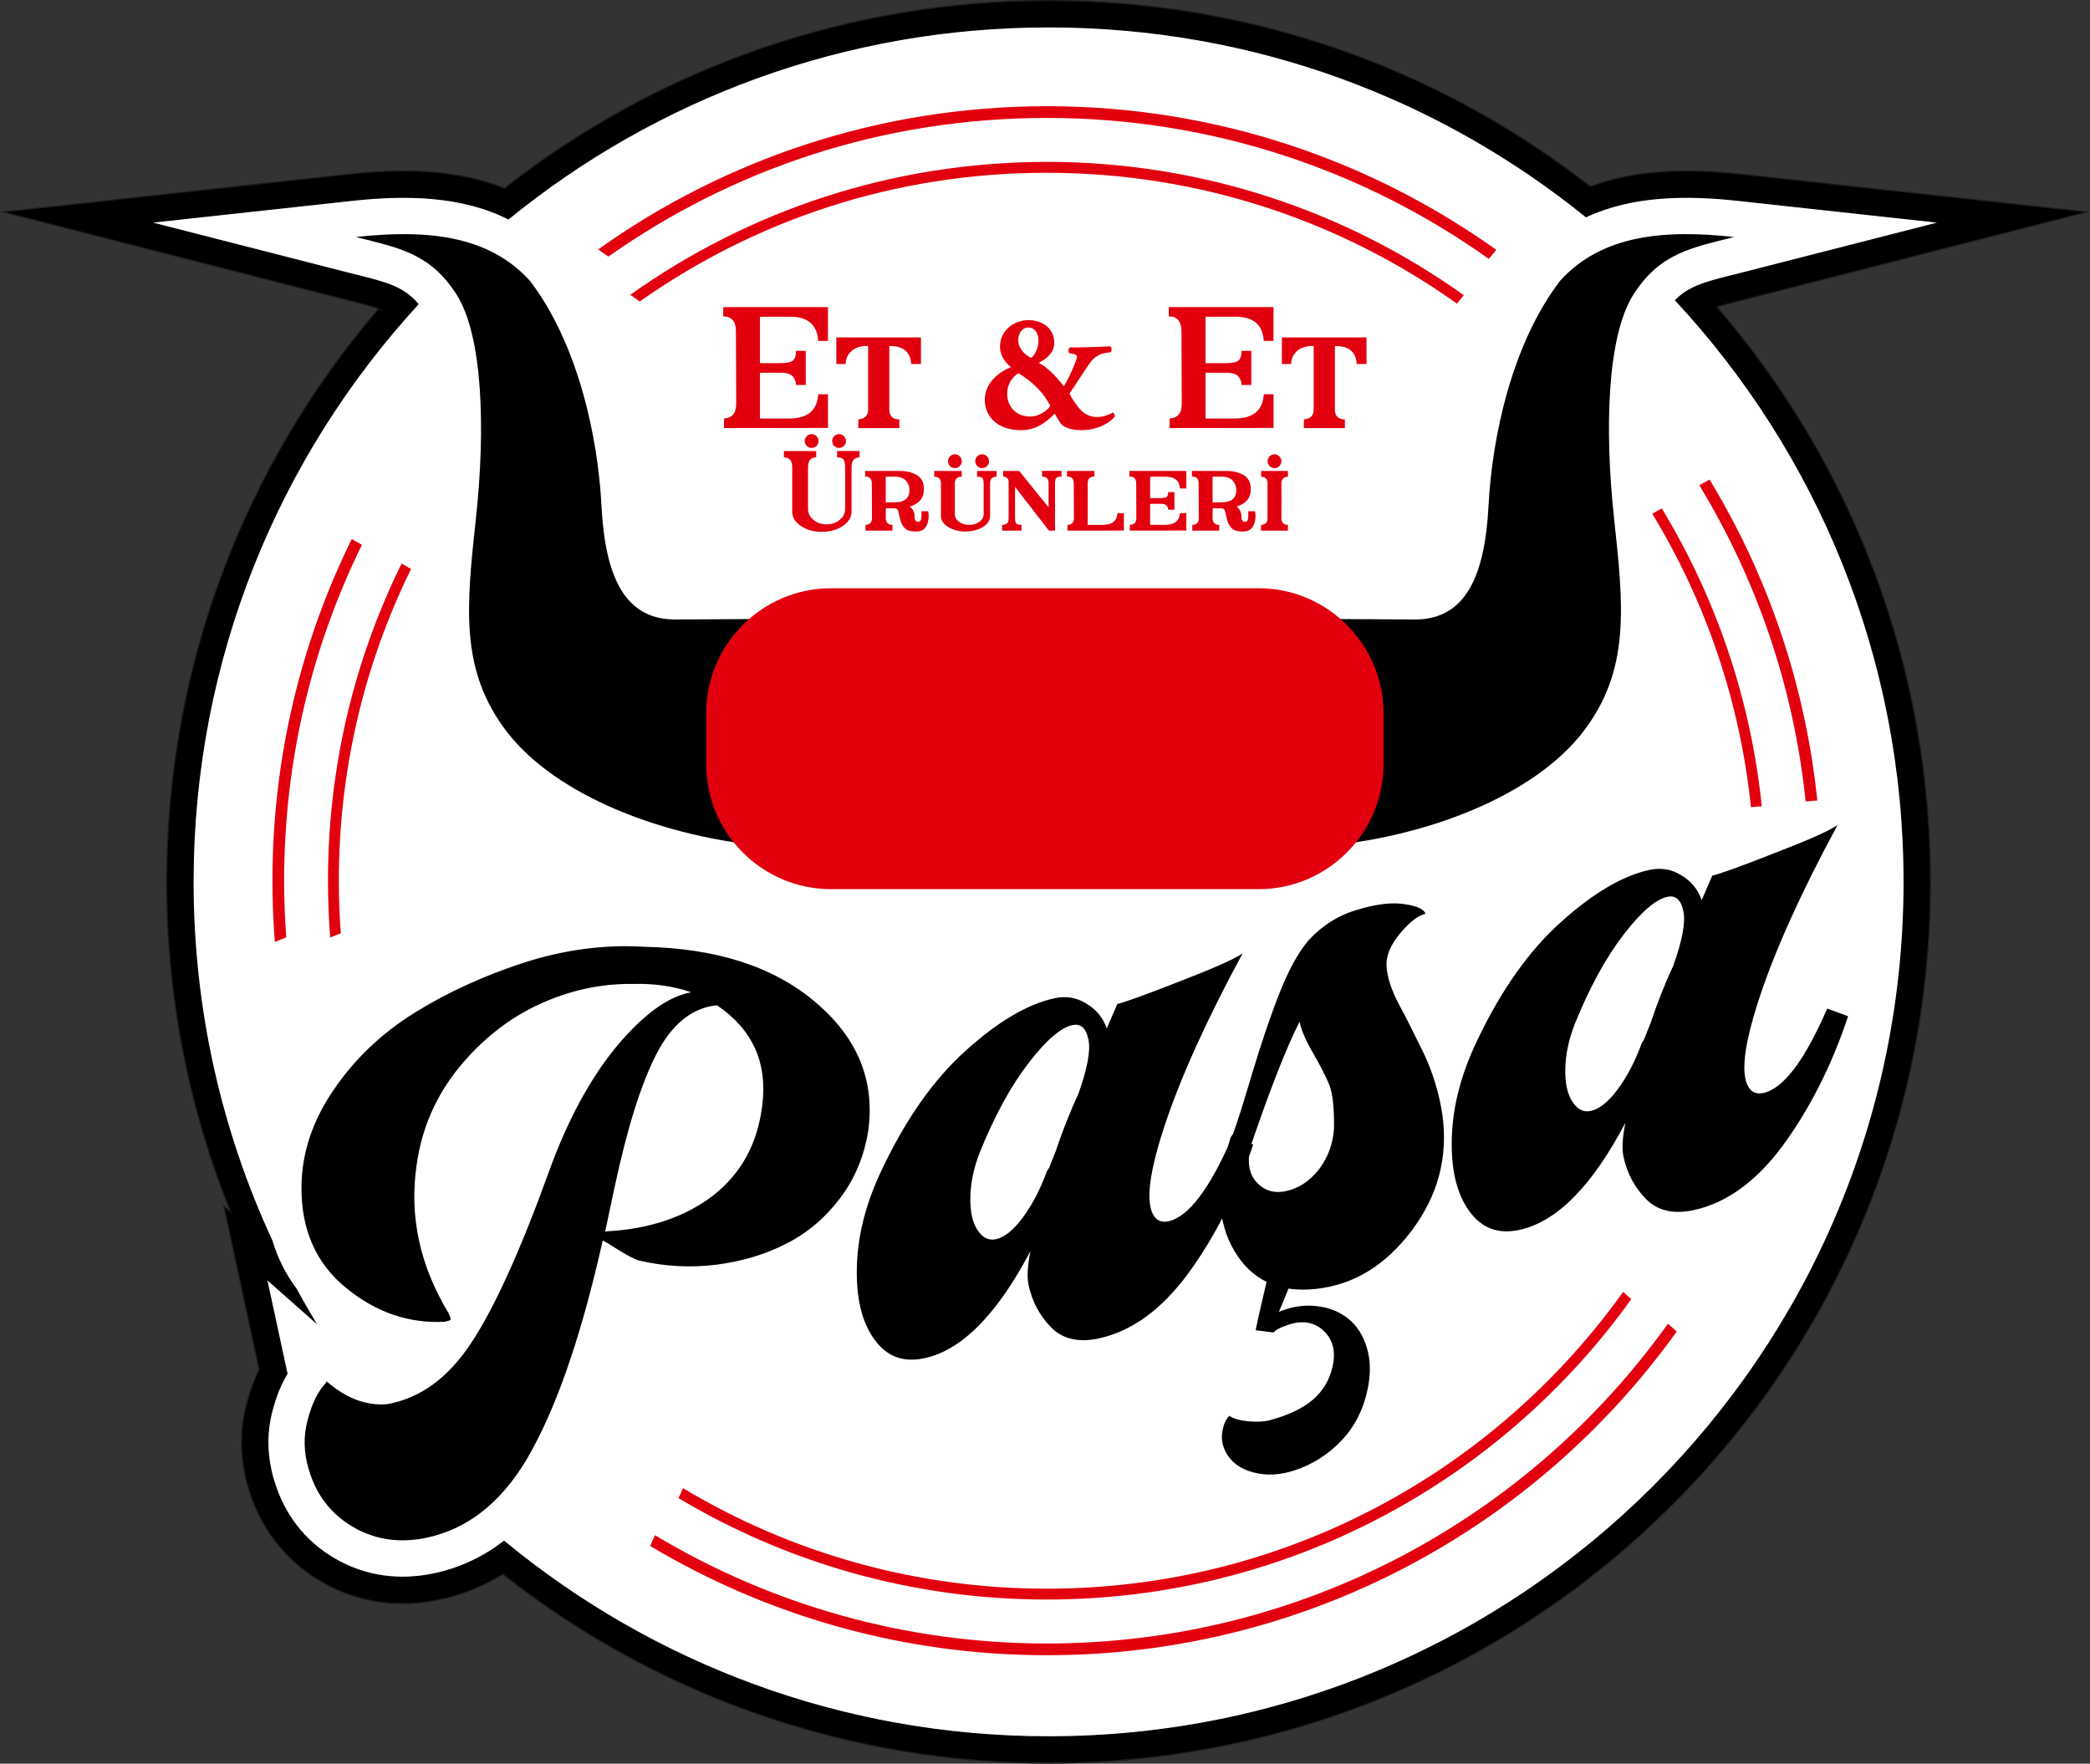
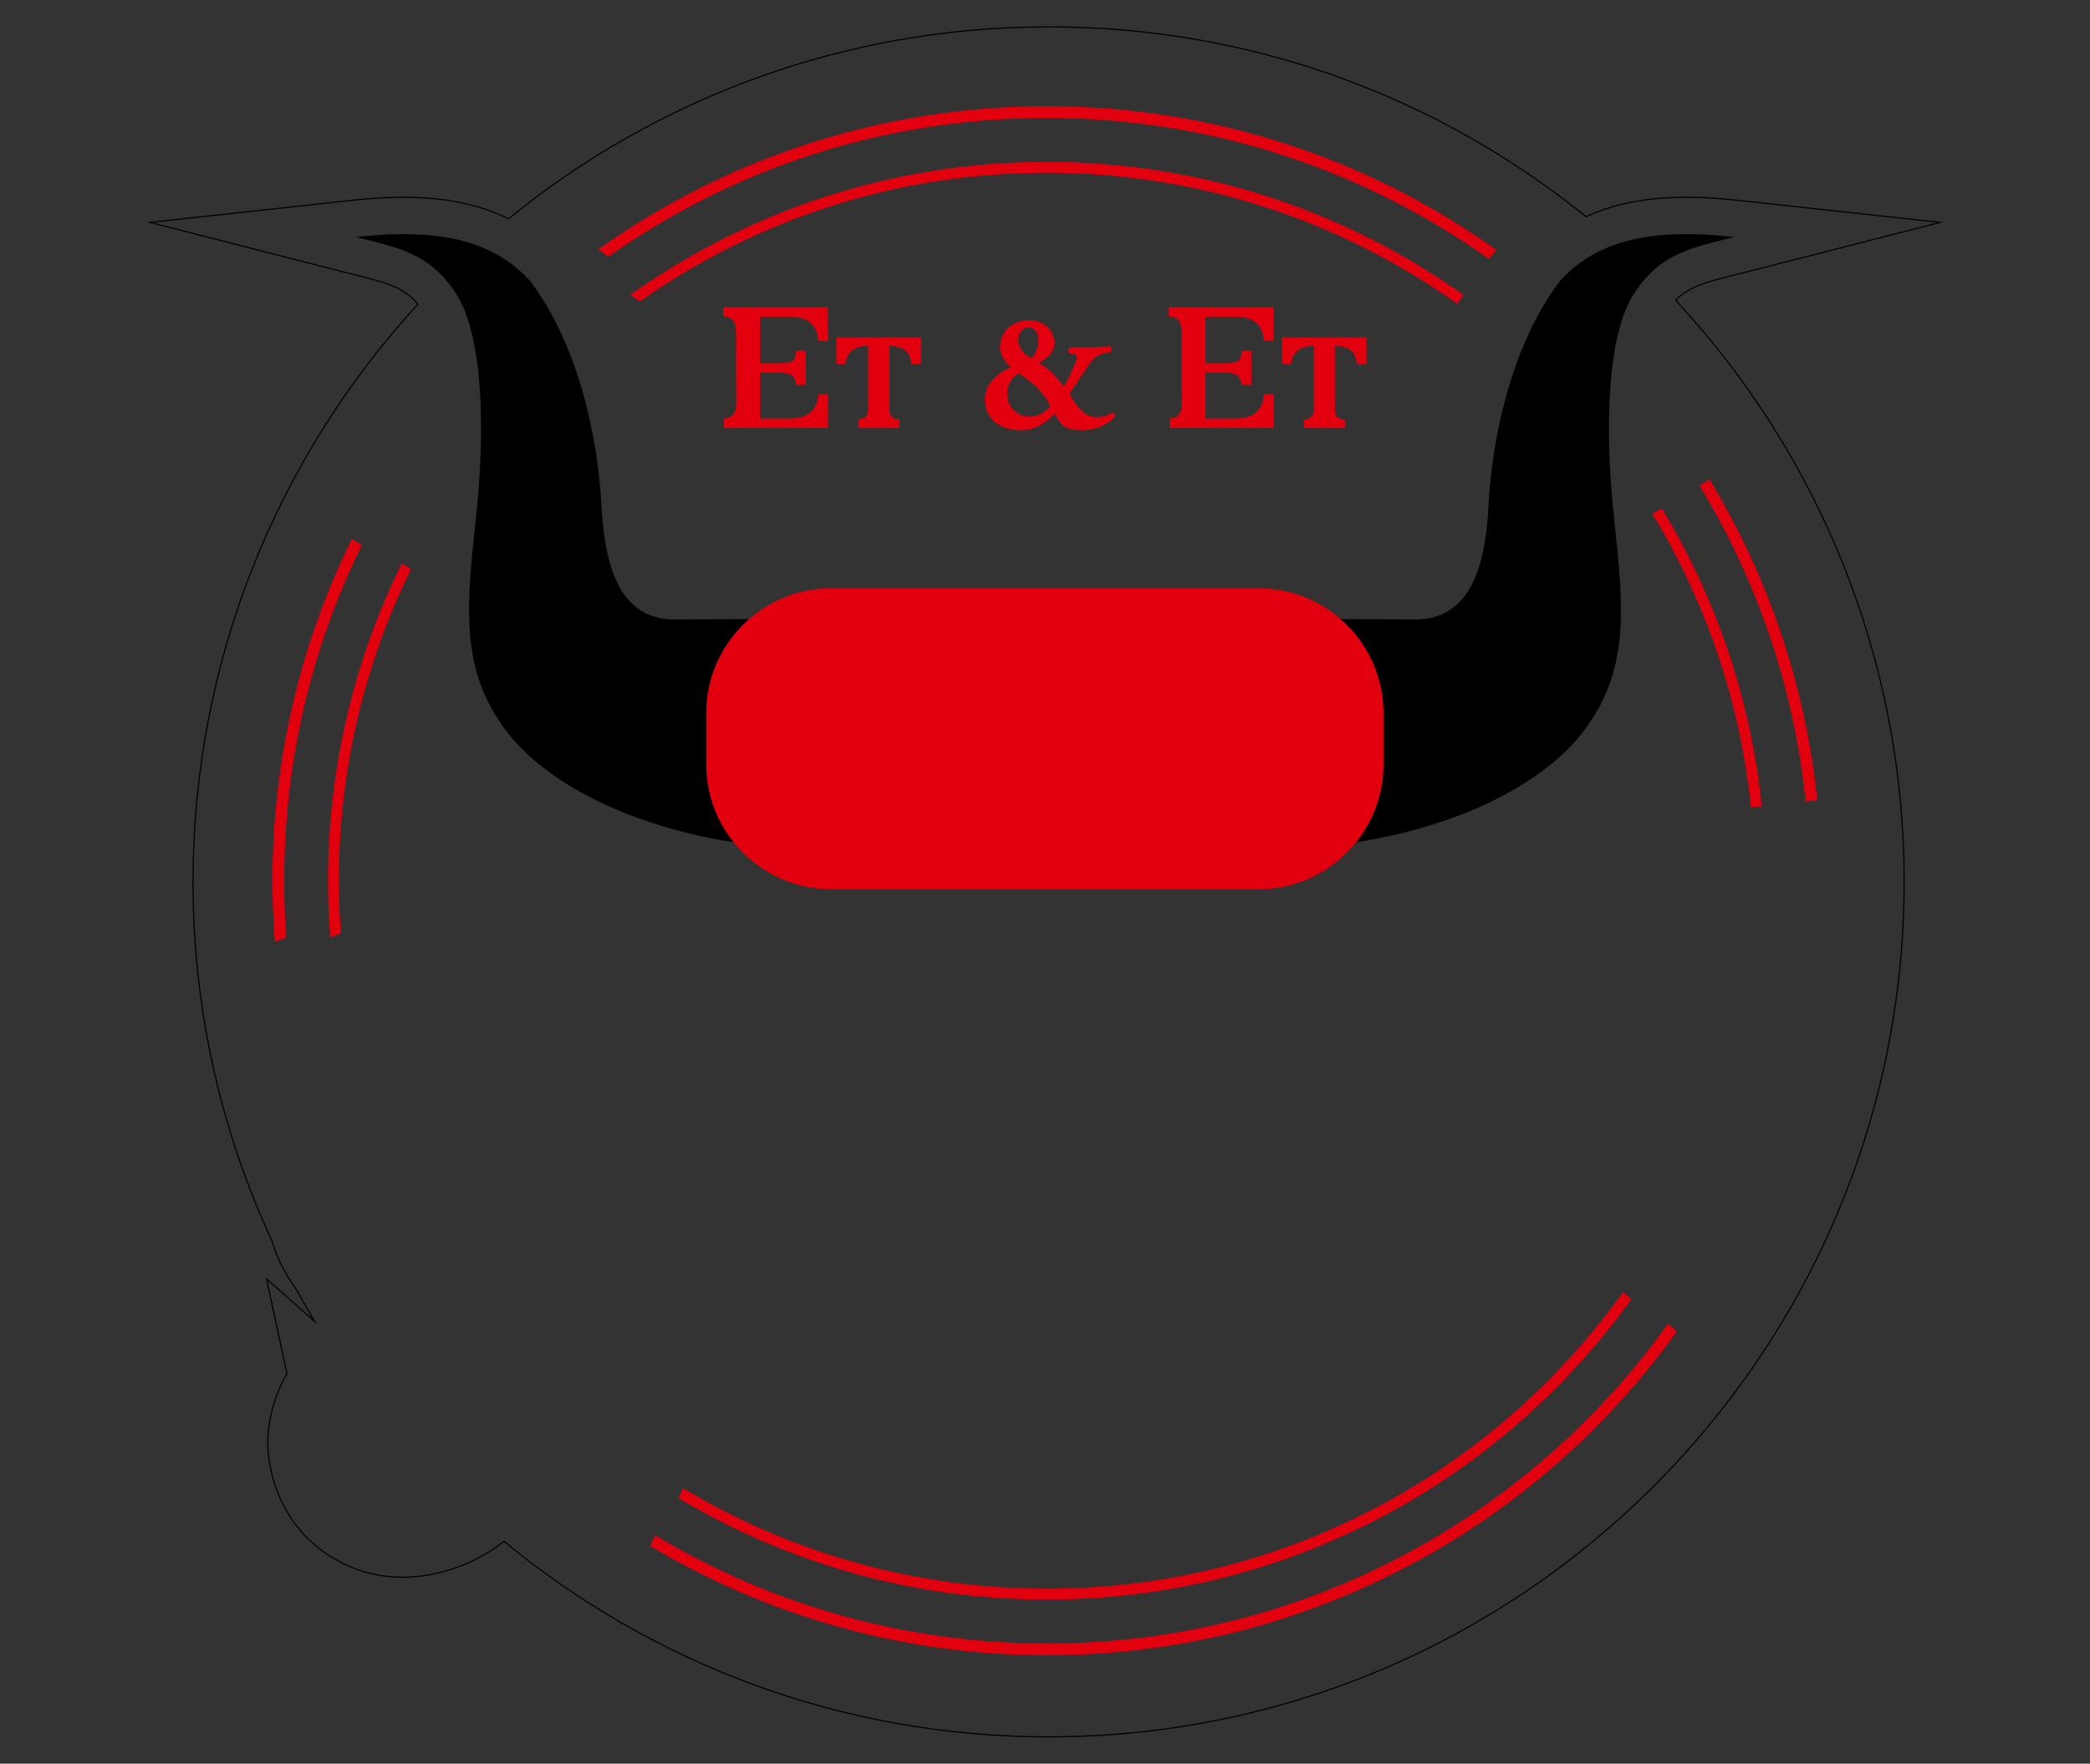
<svg xmlns="http://www.w3.org/2000/svg" id="Layer_1" viewBox="0 0 1051.45 887.27">
  <rect x="0" y="0" width="1051.45" height="887.27" fill="#333333" stroke="none" />
  <defs>
    <style>.cls-1{fill:#fff;}.cls-1,.cls-2,.cls-3{fill-rule:evenodd;}.cls-4{stroke:#1a1a18;}.cls-4,.cls-5{fill:none;stroke-miterlimit:22.93;stroke-width:.57px;}.cls-2,.cls-6{fill:#e2000f;}.cls-5{stroke:#000;}</style>
  </defs>
-   <path class="cls-3" d="M190.51,155.3c-1.6-.58-3.24-1.07-4.84-1.53-4.79-1.37-9.66-2.5-14.49-3.74L1.58,106.63l174.03-19c26.1-2.85,53.57-2.74,78.19,7.09C332.03,33.33,427.86.28,527.51.28s194.49,32.71,272.52,93.52c24.02-8.93,50.58-8.93,75.82-6.17l174.03,19-169.6,43.4c-4.83,1.24-9.7,2.37-14.49,3.74-.69.2-1.39.4-2.08.61,69.41,80.46,107.45,182.51,107.45,289.25,0,244.96-198.74,443.35-443.64,443.35-100.02,0-196.19-33.29-274.54-95.06-9.65,6-20.16,10.27-31.42,12.7-20.69,4.46-41.24,1.84-59.66-8.8-18.47-10.67-30.98-27.11-37.02-47.5-4.12-13.9-4.51-28.35-.75-42.38,1.56-5.82,3.57-11.52,6.26-16.91l-17.75-82.29,3.48,3.08c-21.37-52.77-32.26-109.06-32.26-166.19,0-106.3,37.72-207.98,106.65-288.33Z" />
-   <path class="cls-4" d="M190.51,155.3c-1.6-.58-3.24-1.07-4.84-1.53-4.79-1.37-9.66-2.5-14.49-3.74L1.58,106.63l174.03-19c26.1-2.85,53.57-2.74,78.19,7.09C332.03,33.33,427.86.28,527.51.28s194.49,32.71,272.52,93.52c24.02-8.93,50.58-8.93,75.82-6.17l174.03,19-169.6,43.4c-4.83,1.24-9.7,2.37-14.49,3.74-.69.2-1.39.4-2.08.61,69.41,80.46,107.45,182.51,107.45,289.25,0,244.96-198.74,443.35-443.64,443.35-100.02,0-196.19-33.29-274.54-95.06-9.65,6-20.16,10.27-31.42,12.7-20.69,4.46-41.24,1.84-59.66-8.8-18.47-10.67-30.98-27.11-37.02-47.5-4.12-13.9-4.51-28.35-.75-42.38,1.56-5.82,3.57-11.52,6.26-16.91l-17.75-82.29,3.48,3.08c-21.37-52.77-32.26-109.06-32.26-166.19,0-106.3,37.72-207.98,106.65-288.33Z" />
-   <path class="cls-1" d="M210.25,152.98c-2.85-3.34-6.14-6.01-10.42-8.1-3.34-1.63-6.95-2.8-10.52-3.82-4.91-1.4-9.9-2.57-14.85-3.83l-99.05-25.35,101.64-11.1c27.2-2.97,55.14-2.52,78.72,9.31C329.86,49.72,424.45,13.51,527.51,13.51s196.5,35.79,270.41,95.5c23.1-10.78,50.14-11.11,76.5-8.23l101.64,11.1-99.05,25.35c-4.95,1.27-9.94,2.43-14.85,3.83-3.57,1.02-7.18,2.19-10.52,3.82-3.43,1.67-6.22,3.71-8.66,6.17,71.33,76.76,114.96,179.57,114.96,292.58,0,237.55-192.71,430.13-430.42,430.13-104.07,0-199.52-36.91-273.94-98.35-9.97,7.73-21.5,13.41-34.8,16.28-17.5,3.78-34.7,1.66-50.25-7.32-15.53-8.97-25.87-22.65-30.95-39.8-3.43-11.57-3.85-23.54-.66-35.2,1.66-6.41,4.04-12.67,7.45-18.31l-10.29-47.71,24.21,21.41c-3.26-5.43-6.42-10.93-9.45-16.51-5.45-7.29-9.43-15.32-12.01-23.96-25.48-54.93-39.72-116.12-39.72-180.64,0-112.06,42.9-214.11,113.16-290.65Z" />
  <path class="cls-5" d="M210.25,152.98c-2.85-3.34-6.14-6.01-10.42-8.1-3.34-1.63-6.95-2.8-10.52-3.82-4.91-1.4-9.9-2.57-14.85-3.83l-99.05-25.35,101.64-11.1c27.2-2.97,55.14-2.52,78.72,9.31C329.86,49.72,424.45,13.51,527.51,13.51s196.5,35.79,270.41,95.5c23.1-10.78,50.14-11.11,76.5-8.23l101.64,11.1-99.05,25.35c-4.95,1.27-9.94,2.43-14.85,3.83-3.57,1.02-7.18,2.19-10.52,3.82-3.43,1.67-6.22,3.71-8.66,6.17,71.33,76.76,114.96,179.57,114.96,292.58,0,237.55-192.71,430.13-430.42,430.13-104.07,0-199.52-36.91-273.94-98.35-9.97,7.73-21.5,13.41-34.8,16.28-17.5,3.78-34.7,1.66-50.25-7.32-15.53-8.97-25.87-22.65-30.95-39.8-3.43-11.57-3.85-23.54-.66-35.2,1.66-6.41,4.04-12.67,7.45-18.31l-10.29-47.71,24.21,21.41c-3.26-5.43-6.42-10.93-9.45-16.51-5.45-7.29-9.43-15.32-12.01-23.96-25.48-54.93-39.72-116.12-39.72-180.64,0-112.06,42.9-214.11,113.16-290.65Z" />
  <path class="cls-2" d="M166.12,471.67c-.74-9.44-1.12-18.98-1.12-28.61,0-57.27,13.33-111.42,37.03-159.54l4.77,2.7c-23.25,47.32-36.33,100.55-36.33,156.84,0,8.89.34,17.71.98,26.43l-5.32,2.17ZM820.69,653.55c-65.62,91.51-172.88,151.14-294.07,151.14-67.72,0-131.08-18.63-185.27-51.02l2.27-5.01c53.48,32.1,116.08,50.57,183,50.57,119.56,0,225.35-58.92,289.95-149.3,1.33,1.17,2.73,2.4,4.13,3.63ZM836.01,255.76c27.03,44.55,44.71,95.41,50.31,149.85l-5.45.46c-5.54-53.65-22.98-103.76-49.65-147.65l4.79-2.65ZM526.62,81.44c78.23,0,150.65,24.84,209.82,67.07l-3.48,4.23c-58.22-41.45-129.43-65.82-206.33-65.82s-146.86,23.96-204.79,64.75l-4.75-3.36c59.12-42.1,131.43-66.86,209.54-66.86Z" />
  <path class="cls-2" d="M138.27,473.89c-.8-10.17-1.21-20.45-1.21-30.82,0-61.71,14.37-120.05,39.9-171.9l5.13,2.91c-25.06,50.99-39.14,108.34-39.14,168.99,0,9.58.36,19.08,1.05,28.48l-5.73,2.34ZM843.54,669.85c-70.7,98.6-186.27,162.85-316.85,162.85-72.97,0-141.24-20.08-199.62-54.98l2.45-5.4c57.62,34.58,125.07,54.48,197.17,54.48,128.82,0,242.81-63.48,312.41-160.86,1.44,1.26,2.94,2.58,4.44,3.91ZM860.05,241.25c29.13,48,48.17,102.8,54.21,161.46l-5.87.49c-5.97-57.8-24.76-111.8-53.49-159.09l5.16-2.86ZM526.69,53.43c84.29,0,162.32,26.77,226.07,72.26l-3.75,4.56c-62.72-44.66-139.45-70.92-222.31-70.92s-158.23,25.82-220.65,69.76l-5.12-3.62c63.69-45.36,141.61-72.04,225.77-72.04Z" />
-   <path d="M825.99,524.67l1.1-1.71,3.26-8.18c3.51-10.44,7.22-19.95,11.35-28.68,4.67-13.02,6.37-22.21,5.18-27.72-1.24-5.74-3.84-8.12-8.05-7.21-5.86,1.26-13.31,7.65-22.2,19.25-8.9,11.6-16.97,26.46-24.34,44.6-3.08,7.9-4.66,15.35-4.81,22.61-.15,7.26,1.04,12.77,3.59,16.63,2.55,3.86,5.58,5.42,9.21,4.63,4.45-.96,8.93-4.62,13.68-11.04,4.75-6.42,8.72-14.14,12.04-23.19M919.23,507.38l10.52,3.86c-8.25,24.83-19.19,46.31-32.52,64.63-13.45,18.35-28.49,29.31-45.25,32.93-9.96,2.15-17.95.32-23.73-5.43-5.8-5.86-9.67-12.99-11.49-21.43-.88-4.1-.52-9.82.96-17.13-16.77,31.94-34.6,49.88-53.34,53.92-10.78,2.32-19.19-.89-25.39-9.73-6.31-8.81-9.11-21.21-8.59-37.01.52-15.8,4.76-31.92,12.72-48.47,12.05-25.4,26.14-45.36,42.28-59.75,16.12-14.51,30.91-23.22,44.5-26.15,5.62-1.21,10.95-.4,15.91,2.7,5.05,2.96,8.4,7.14,10.29,12.49l5.32-12.3c3.4-.73,13.75-4.44,31.05-11.23,17.43-6.7,28.06-11.44,31.99-14.25-18.32,33.86-31.42,62.92-39.42,87.21-8.81,26.79-9.85,42.46-3.1,47.01,1.4.8,3.16,1.03,5.16.6,10.07-2.17,20.77-16.25,32.15-42.49ZM671.13,567.75c.1-10.32-.64-17.76-2.45-22.15-1.81-4.39-4.52-9.57-8.06-15.79-3.67-6.2-5.91-11.48-6.84-15.81-6.53,12.93-14.7,33.57-24.38,62.02-2.09,7.93-1.27,14,2.51,18.46,3.9,4.43,8.91,6.05,15.11,4.71,6.33-1.36,11.91-5.02,16.52-10.92,4.5-5.87,7.05-12.8,7.59-20.52ZM526.69,589.21l1.1-1.71,3.26-8.18c3.51-10.44,7.22-19.95,11.34-28.68,4.67-13.02,6.37-22.21,5.18-27.72-1.24-5.74-3.84-8.12-8.05-7.21-5.86,1.26-13.31,7.65-22.2,19.25-8.9,11.6-16.97,26.46-24.34,44.6-3.08,7.9-4.66,15.35-4.81,22.61-.15,7.26,1.04,12.77,3.59,16.63,2.55,3.86,5.58,5.42,9.21,4.63,4.45-.96,8.93-4.62,13.68-11.04,4.75-6.42,8.72-14.14,12.04-23.19ZM619.93,571.93l10.52,3.86c-8.25,24.83-19.19,46.31-32.52,64.63-13.45,18.35-28.49,29.31-45.25,32.93-9.96,2.15-17.95.32-23.73-5.43-5.8-5.86-9.67-12.99-11.49-21.43-.88-4.1-.52-9.82.96-17.13-16.77,31.94-34.6,49.88-53.34,53.92-10.78,2.32-19.19-.89-25.39-9.73-6.31-8.81-9.11-21.21-8.59-37.01.51-15.8,4.76-31.92,12.72-48.47,12.05-25.4,26.14-45.36,42.28-59.75,16.12-14.51,30.91-23.22,44.5-26.15,5.62-1.21,10.95-.4,15.91,2.7,5.05,2.96,8.4,7.14,10.29,12.49l5.32-12.3c3.4-.73,13.75-4.44,31.05-11.23,17.43-6.7,28.06-11.44,31.99-14.25-18.32,33.86-31.42,62.92-39.42,87.21-8.81,26.79-9.85,42.46-3.1,47.01,1.4.8,3.17,1.03,5.16.6,10.07-2.17,20.77-16.25,32.15-42.49ZM383.47,556.11c2.73-21.43-4.8-38.19-22.76-50.38-12.6,1.25-22.82,9.58-30.58,24.74-7.76,15.16-14.62,37.36-20.86,66.41l-4.81,22.61c22.08-1.08,40.13-7.18,54.33-18.09,14.06-11,22.34-26.03,24.68-45.29ZM648.23,648.27c-2.38,5.89-4,9.78-4.83,11.67,6.56-2.67,12.94-3.62,19.13-2.85,6.22.71,11.45,2.86,15.82,6.34,4.31,3.46,7.44,8.36,9.32,14.67,1.87,6.27,1.99,13.33.3,21.02-2.13,10.16-6.5,18.69-13.12,25.61-6.6,6.96-14.46,11.97-23.57,14.98-7.44,2.46-14.43,2.75-21.01.95-6.63-1.79-11.22-5.35-13.88-10.66-1.53-3.27-2.05-6.51-1.44-9.84.55-3.35,1.63-5.87,3.24-7.56-.06-.18,0-.3.18-.36,2.14,1.46,5.35,2.36,9.67,2.79,4.3.39,7.91.2,10.78-.54,9.55-2.6,16.89-6.13,21.96-10.57,5.06-4.49,8.29-10.08,9.68-16.83,1.61-7.32.07-13.2-4.56-17.61-4.67-4.39-10.59-5.41-17.89-2.99-3.99,1.32-6.38,2.61-7.28,3.86l-9.03-1.14c1.01-5.09,2.84-13.25,5.49-24.34-6.56-3.21-11.97-8.4-16.2-15.58-8.8-14.65-9.49-33.75-1.8-57.23l1.13-1.59c1.94-5.2,5.22-15.59,9.76-30.91,4.66-15.35,9.14-28.7,13.67-40.09,4.53-11.4,9.26-20.14,14.44-26.28,6.84-7.48,14.92-12.66,24.49-15.46,9.55-2.92,17.55-3.91,24.03-2.85,6.45.94,9.89,2.65,10.37,4.87-3.63.78-7.84,4.02-12.62,9.71-4.78,5.69-7.05,11.08-6.95,16.09.3,5.94,2.42,12.35,6.17,19.51,3.84,7.02,7.99,15.44,12.6,24.87,4.52,9.57,7.73,19.91,9.4,31.07,2.86,21.21-2.28,40.58-15.53,58.15-13.25,17.57-29.3,27.28-48.24,29.28-4.9.54-9.47.48-13.69-.17ZM436.83,568.75c-2.02,12.82-6.78,24.26-14.23,34.08-7.44,9.82-16.45,17.52-27.18,22.9-10.71,5.5-22.48,8.89-35.24,10.54-12.9,1.56-25.68.88-38.58-2.1-1.04-.27-2.53-.93-4.73-2.04-2.2-1.12-4.6-2.56-7.45-4.4-2.71-1.75-4.82-3.01-6.19-3.69-10.13,45.09-21.83,80.1-35.35,104.96-13.38,24.95-31.13,39.81-53.04,44.54-13.47,2.91-25.86,1.16-37.05-5.25-11.22-6.53-18.69-16.2-22.44-29-2.57-8.52-2.79-16.93-.52-25.14,2.13-8.31,5.33-14.51,9.42-18.83l-.13-.59c9.7,8.57,19.86,12.51,30.47,11.69,16.67-2.86,30.76-13.13,42.41-30.72,11.65-17.59,24.71-46.27,39.07-86.02,9.43-26.18,20.94-47.3,34.26-63.41,13.46-16.02,25.97-25.09,37.44-27.08-9-3.08-18.61-4.45-28.86-4.2-16.36-.27-32.29,3.16-47.68,10.28-15.5,7.14-28.99,17.9-40.53,32.03-11.51,14.25-18.56,30.48-21.1,48.81-3.77,25.7,1.58,50.53,16.07,74.5.9,1.89,1.15,3.06.97,3.35-.3.31-1.33.65-2.85.98-18.06.95-34.6-4.67-49.64-17-15.16-12.3-22.6-29.21-22.48-50.81.12-17.07,5.56-33.32,16.19-48.85,10.6-15.65,24.25-28.52,40.78-38.83,16.65-10.33,35.07-18.72,55.35-25.3,20.19-6.44,40.34-9.07,60.22-7.84,36.33.75,65.05,10,86.07,27.9,21.14,17.88,29.92,39.27,26.54,64.52Z" />
  <path class="cls-3" d="M179.06,119.23c21.21,5.43,37.22,7.98,50.57,28.85,13.34,20.86,14.62,67.81,9.84,112.33-4.78,44.52-8.49,76.94,15.95,108.26,24.44,31.32,77.97,52.98,133.71,57.35l9.5-114.71-58.71.34c-26.22.15-35.52-22.52-37.33-57.35-1.81-34.83-11.85-81.41-35.97-113.01-21.17-23.38-52.8-25.85-87.56-22.06" />
  <path class="cls-3" d="M872.39,119.23c-21.21,5.43-37.22,7.98-50.57,28.85-13.34,20.86-14.62,67.81-9.84,112.33,4.78,44.52,8.49,76.94-15.95,108.26-24.44,31.32-77.97,52.98-133.71,57.35l-9.5-114.71,58.71.34c26.22.15,35.52-22.52,37.33-57.35,1.81-34.83,11.85-81.41,35.97-113.01,21.17-23.38,52.8-25.85,87.56-22.06" />
  <path class="cls-2" d="M418.01,295.94h215.27c34.5,0,62.73,28.23,62.73,62.73v25.91c0,34.5-28.23,62.73-62.73,62.73h-215.27c-34.5,0-62.73-28.23-62.73-62.73v-25.91c0-34.5,28.23-62.73,62.73-62.73" />
  <path class="cls-6" d="M676.59,215.37h-20.65v-4.4c3.22-.25,4.87-1.81,4.95-4.66v-32.25c-1.78-.06-3.33.11-4.67.52-1.34.41-2.51,1.03-3.5,1.85-2.06,1.75-3.1,3.98-3.13,6.69h-4.7v-13.38h42.58v13.38h-4.91c-.42-6.18-4.09-9.18-11-9.02v31.96c.03,3.25,1.71,4.9,5.04,4.95v4.36ZM621.09,159.33h-14.59v23.36h10.16c3.13,0,5.25-.42,6.33-1.27,1.09-.85,1.62-2.48,1.62-4.91h4.91v17.14h-4.91c0-1.47-.51-2.86-1.52-4.18-1.02-1.31-3.15-1.96-6.39-1.96h-10.2v23.03h14.59c9.31,0,14.22-4.06,14.7-12.19h4.91v16.93c-8.73,0-17.47.01-26.19.04-8.72.03-17.42.04-26.13.04l.04-4.83c4.06-.23,6.09-2.68,6.09-7.36l-.13-36.48c0-5.02-2.13-7.53-6.39-7.53l.04-4.66h52.65v17.01h-4.91c-.48-8.27-5.39-12.33-14.7-12.19ZM522.44,171.19c0-.79-.1-1.57-.3-2.33-.2-.76-.51-1.45-.93-2.06-.42-.61-.95-1.1-1.58-1.48-.63-.38-1.4-.56-2.27-.56-.73,0-1.4.16-2,.47-.61.31-1.14.73-1.61,1.28-.47.55-.83,1.21-1.09,1.98-.25.76-.38,1.58-.38,2.45,0,1.5.31,2.79.93,3.91s1.31,2.05,2.07,2.79c.76.75,1.5,1.33,2.2,1.72.71.4,1.14.61,1.31.64.2-.08.51-.37.92-.83.41-.47.82-1.09,1.23-1.86.41-.78.76-1.68,1.06-2.71.3-1.03.44-2.16.44-3.4ZM506.7,198.02c0,1.81.31,3.41.92,4.84.61,1.42,1.43,2.64,2.47,3.63,1.04.99,2.26,1.74,3.64,2.26,1.38.52,2.85.79,4.4.79s3.01-.27,4.27-.8c1.27-.54,2.36-1.13,3.24-1.78.89-.65,1.57-1.26,2.03-1.82.47-.56.69-.87.69-.93,0-.14-.1-.37-.3-.66-.2-.3-.55-.89-1.06-1.79-.85-1.44-1.81-2.81-2.89-4.09-1.09-1.28-2.2-2.47-3.34-3.56-1.14-1.09-2.27-2.06-3.39-2.92-1.11-.86-2.12-1.57-2.99-2.13-.51-.34-.92-.62-1.23-.85-.31-.23-.58-.34-.8-.34-.11,0-.47.21-1.07.63-.61.42-1.26,1.06-1.93,1.9-.68.85-1.28,1.9-1.83,3.17-.55,1.27-.83,2.75-.83,4.44ZM517.19,161.03c2.06,0,3.91.3,5.53.89,1.62.59,3.01,1.4,4.15,2.41,1.14,1.02,2.02,2.22,2.62,3.6.61,1.38.9,2.86.9,4.44s-.28,2.84-.86,3.94c-.58,1.1-1.28,2.05-2.1,2.85-.82.8-1.66,1.48-2.55,2.02-.89.54-1.65.99-2.27,1.35,1.13.59,2.26,1.31,3.37,2.17,1.11.86,2.2,1.82,3.26,2.86,1.06,1.04,2.09,2.14,3.1,3.3,1.02,1.16,1.98,2.33,2.88,3.51.45-.79.87-1.55,1.27-2.27.39-.72.78-1.44,1.13-2.16.35-.72.69-1.44,1.03-2.17.34-.73.69-1.52,1.06-2.37.59-1.35,1.1-2.58,1.51-3.68.41-1.1.61-1.85.61-2.24s-.2-.72-.59-.96c-.39-.24-.96-.42-1.69-.56l-1.52-.25c-.2-.11-.34-.32-.42-.62-.08-.3-.11-.61-.08-.93.03-.32.11-.62.24-.89.13-.27.3-.44.52-.52h3.47c3.27,0,6.32-.07,9.14-.2,2.82-.13,5.33-.23,7.53-.31.23.08.41.25.55.52.14.27.23.56.24.89.01.32-.03.63-.13.93-.1.3-.27.51-.49.62l-2.29.34c-1.41.23-2.58.59-3.51,1.11-.93.52-1.65,1-2.16,1.42-.93.73-1.9,1.86-2.93,3.4-1.03,1.54-2.17,3.23-3.41,5.07-.42.65-.87,1.34-1.37,2.09-.49.75-.97,1.48-1.44,2.2-.47.72-.9,1.38-1.31,1.99-.41.61-.73,1.09-.96,1.42-.23.31-.45.65-.69,1.03-.24.38-.41.78-.49,1.17h.17c0-.17.08-.06.24.34.15.4.55,1.1,1.2,2.12.73.99,1.45,2,2.16,3.05.71,1.04,1.52,1.99,2.46,2.85.93.86,2.03,1.58,3.29,2.14,1.26.56,2.79.85,4.63.85.76,0,1.54-.08,2.31-.24.78-.15,1.5-.35,2.17-.59s1.3-.48,1.85-.73c.55-.25.97-.49,1.28-.72.34.14.62.42.83.86.21.44.27.86.18,1.26-.54.65-1.28,1.35-2.26,2.13-.97.78-2.17,1.51-3.58,2.2-1.41.69-3.03,1.27-4.88,1.74-1.85.47-3.89.71-6.12.71-1.5,0-2.82-.11-3.99-.32-1.17-.21-2.2-.48-3.08-.82-.87-.34-1.59-.73-2.16-1.17-.56-.44-.99-.87-1.27-1.33-.31-.51-.75-1.19-1.31-2.02-.56-.83-1.06-1.71-1.48-2.64-1.16,1.1-2.33,2.14-3.53,3.15-1.2,1-2.48,1.89-3.84,2.65-1.35.76-2.82,1.37-4.4,1.82-1.58.45-3.36.68-5.33.68-2.82,0-5.35-.38-7.58-1.14-2.23-.76-4.12-1.82-5.69-3.17-1.57-1.35-2.77-2.96-3.6-4.81-.83-1.85-1.26-3.85-1.26-6.02,0-1.64.23-3.15.66-4.51.44-1.37,1.02-2.61,1.75-3.74.73-1.13,1.57-2.14,2.5-3.03.93-.89,1.89-1.68,2.86-2.37.97-.69,1.92-1.27,2.85-1.75.93-.48,1.76-.87,2.5-1.18-.76-.59-1.47-1.27-2.13-2.02-.66-.75-1.26-1.55-1.76-2.43-.51-.87-.9-1.79-1.19-2.75-.28-.96-.42-1.95-.42-2.96,0-2.14.42-4.05,1.26-5.71.83-1.66,1.92-3.08,3.26-4.22,1.34-1.14,2.85-2.02,4.53-2.62,1.68-.61,3.37-.9,5.09-.9ZM452.44,215.37h-20.65v-4.4c3.22-.25,4.87-1.81,4.95-4.66v-32.25c-1.78-.06-3.33.11-4.67.52-1.34.41-2.51,1.03-3.5,1.85-2.06,1.75-3.1,3.98-3.13,6.69h-4.7v-13.38h42.58v13.38h-4.91c-.42-6.18-4.09-9.18-11-9.02v31.96c.03,3.25,1.71,4.9,5.04,4.95v4.36ZM396.93,159.33h-14.59v23.36h10.16c3.13,0,5.25-.42,6.33-1.27,1.09-.85,1.62-2.48,1.62-4.91h4.91v17.14h-4.91c0-1.47-.51-2.86-1.52-4.18-1.02-1.31-3.15-1.96-6.39-1.96h-10.2v23.03h14.59c9.31,0,14.22-4.06,14.7-12.19h4.91v16.93c-8.73,0-17.47.01-26.19.04-8.72.03-17.42.04-26.13.04l.04-4.83c4.06-.23,6.1-2.68,6.1-7.36l-.13-36.48c0-5.02-2.13-7.53-6.39-7.53l.04-4.66h52.65v17.01h-4.91c-.48-8.27-5.39-12.33-14.7-12.19Z" />
-   <path class="cls-6" d="M637.71,232.02c0-.48.09-.93.27-1.35.18-.42.42-.78.73-1.1.32-.32.69-.57,1.1-.75.43-.19.87-.28,1.36-.28s.93.09,1.35.28c.42.19.78.44,1.1.75.32.32.57.69.75,1.1.19.43.28.87.28,1.35s-.09.94-.28,1.36c-.19.42-.44.78-.75,1.1-.32.32-.69.56-1.1.73-.43.18-.87.27-1.35.27s-.94-.09-1.36-.27c-.42-.18-.78-.42-1.1-.73-.32-.32-.56-.69-.73-1.1-.18-.43-.27-.87-.27-1.36M413.46,267.57c-4.13,0-7.65-.99-10.55-2.97-2.91-1.98-4.36-4.39-4.36-7.24v-22.22c0-3.37-1.39-5.05-4.18-5.05v-3.17h16.26v3.17c-2.75-.06-4.12,1.65-4.12,5.12v20.87c0,2.14.91,3.95,2.72,5.45,1.81,1.49,4,2.25,6.58,2.25s4.81-.75,6.63-2.25c1.82-1.49,2.73-3.3,2.73-5.45v-20.74c0-2.08-.28-3.47-.84-4.19-.57-.71-1.64-1.08-3.22-1.08v-3.17h11.33v3.17c-1,0-1.92.33-2.77.99-.84.66-1.27,2.05-1.27,4.2v22.08c0,2.85-1.46,5.26-4.37,7.24-2.92,1.98-6.44,2.97-10.56,2.97ZM418.65,221.88c0-.48.09-.93.27-1.36.18-.42.42-.78.73-1.1.32-.32.69-.57,1.1-.75.43-.19.87-.28,1.36-.28s.93.09,1.36.28c.42.19.78.44,1.1.75.32.32.57.69.75,1.1.19.43.28.87.28,1.36s-.09.94-.28,1.36c-.19.42-.44.78-.75,1.1-.32.32-.69.56-1.1.73-.43.18-.87.27-1.36.27s-.94-.09-1.36-.27c-.42-.18-.78-.42-1.1-.73-.32-.32-.56-.69-.73-1.1-.18-.43-.27-.87-.27-1.36ZM404.84,221.88c0-.48.09-.93.27-1.36.18-.42.42-.78.73-1.1.32-.32.69-.57,1.1-.75.43-.19.87-.28,1.36-.28s.93.09,1.36.28c.42.19.78.44,1.1.75.32.32.57.69.75,1.1.19.43.28.87.28,1.36s-.09.94-.28,1.36c-.19.42-.44.78-.75,1.1-.32.32-.69.56-1.1.73-.43.18-.87.27-1.36.27s-.94-.09-1.36-.27c-.42-.18-.78-.42-1.1-.73-.32-.32-.56-.69-.73-1.1-.18-.43-.27-.87-.27-1.36ZM435.25,236.94h17.64c3.3,0,6.14.71,8.48,2.14,2.32,1.46,3.47,3.79,3.45,6.97-.04,2.62-.77,4.63-2.21,6.03-1.3,1.24-2.91,2.15-4.84,2.73,1.55,1.33,2.32,2.96,2.32,4.91.02,1.85.59,2.78,1.71,2.78.54,0,.95-.15,1.21-.45.26-.3.42-.75.47-1.36.04-.41.06-.79.08-1.14.02-.35.03-.69.03-1,0-.2,0-.42-.02-.64,0-.22-.03-.45-.04-.7h3.45c.07.43.13.84.17,1.23.04.39.06.78.06,1.17,0,.78-.07,1.54-.22,2.28-.15.74-.38,1.49-.7,2.23v-.03c-.89,2.21-2.71,3.31-5.45,3.31-2.91,0-4.87-.64-5.89-1.93-.54-.61-.97-1.27-1.31-1.96-.33-.69-.59-1.41-.78-2.15-.09-.39-.18-.77-.26-1.15-.08-.37-.18-.73-.27-1.09-.06-.32-.12-.63-.19-.94-.07-.31-.14-.59-.19-.85-.24-1.09-.94-1.62-2.09-1.62h-4.2c0,.81,0,1.59-.03,2.36-.02.76-.03,1.55-.03,2.35,0,2.41,1.14,3.63,3.42,3.65l-.08,2.9h-13.53v-2.9c2.17-.09,3.26-1.19,3.26-3.29l-.08-17.65c0-2.26-1.12-3.4-3.37-3.4l.03-2.78ZM445.61,239.78v12.92h4.52c2.6,0,4.51-.57,5.74-1.71,1.22-1.14,1.77-2.82,1.66-5.04-.2-1.91-.93-3.42-2.19-4.52-1.25-1.1-3.03-1.65-5.32-1.65h-4.41ZM485.73,267.4c-1.71,0-3.28-.2-4.71-.58-1.44-.38-2.78-.94-4-1.68-2.43-1.5-3.65-3.36-3.65-5.55v-16.31c0-2.3-1.12-3.45-3.37-3.45v-2.9h13.84v2.9c-2.3-.06-3.45,1.11-3.45,3.51v15.33c0,1.55.69,2.81,2.06,3.8,1.44,1.06,3.17,1.59,5.17,1.59s3.72-.53,5.16-1.59c1.39-1.06,2.09-2.32,2.09-3.8v-15.25c0-1.41-.2-2.38-.61-2.9-.43-.46-1.33-.7-2.7-.7v-2.9h9.83v2.9c-.95,0-1.74.23-2.37.7-.61.43-.92,1.37-.92,2.84v16.22c0,2.21-1.22,4.07-3.65,5.55-1.23.74-2.55,1.3-3.99,1.68-1.44.38-3.02.58-4.72.58ZM490.63,232.02c0-.48.09-.93.27-1.35.18-.42.42-.78.73-1.1.32-.32.69-.57,1.1-.75.43-.19.87-.28,1.36-.28s.93.09,1.36.28c.42.19.78.44,1.1.75.32.32.57.69.75,1.1.19.43.28.87.28,1.35s-.09.94-.28,1.36c-.19.42-.44.78-.75,1.1-.32.32-.69.56-1.1.73-.43.18-.87.27-1.36.27s-.94-.09-1.36-.27c-.42-.18-.78-.42-1.1-.73-.32-.32-.56-.69-.73-1.1-.18-.43-.27-.87-.27-1.36ZM476.93,232.02c0-.48.09-.93.27-1.35.18-.42.42-.78.73-1.1.32-.32.69-.57,1.1-.75.43-.19.87-.28,1.36-.28s.93.09,1.36.28c.42.19.78.44,1.1.75.32.32.57.69.75,1.1.19.43.28.87.28,1.35s-.09.94-.28,1.36c-.19.42-.44.78-.75,1.1-.33.32-.69.56-1.1.73-.43.18-.87.27-1.36.27s-.94-.09-1.36-.27c-.42-.18-.78-.42-1.1-.73-.32-.32-.56-.69-.73-1.1-.18-.43-.27-.87-.27-1.36ZM504.14,266.96v-2.9c.95,0,1.74-.22,2.39-.67.59-.45.89-1.4.89-2.85v-18.31c0-.78-.3-1.38-.89-1.81-.58-.46-1.2-.7-1.87-.7v-2.78h8.1l14.76,18.28v-11.87c0-1.5-.3-2.47-.89-2.9-.63-.46-1.43-.7-2.39-.7v-2.87h9.8v2.87c-1.41,0-2.3.24-2.67.72-.41.46-.61,1.43-.61,2.9v23.58h-3.06l-17.04-22.01v15.54c0,1.5.2,2.47.61,2.9.39.45,1.28.67,2.67.67v2.91h-9.8ZM536.8,236.94h13.81v2.78c-2.26,0-3.4,1.13-3.4,3.4v20.94h7.46c4.75,0,7.26-1.97,7.52-5.9h3.23v8.74c-2.36,0-4.74,0-7.15.03-2.41.02-4.77.03-7.1.03h-14.18l.03-2.9c2.17-.09,3.26-1.19,3.26-3.29l-.08-17.65c0-2.26-1.14-3.4-3.42-3.4l.03-2.78ZM578.62,239.83v10.75h5.12c1.63,0,2.69-.19,3.17-.56.5-.35.75-1.17.75-2.45h3.17v8.85h-3.17c0-.85-.25-1.56-.75-2.12-.48-.56-1.53-.84-3.15-.84h-5.15v10.58h7.46c4.75,0,7.26-1.97,7.52-5.9h3.23v8.74c-2.36,0-4.74,0-7.15.03-2.41.02-4.77.03-7.1.03h-14.18l.03-2.9c2.17-.09,3.26-1.19,3.26-3.29l-.08-17.65c0-2.26-1.14-3.4-3.42-3.4l.03-2.78h28.62v8.8h-3.23c-.26-4.03-2.77-6-7.52-5.9h-7.46ZM599.67,236.94h17.64c3.3,0,6.13.71,8.48,2.14,2.32,1.46,3.47,3.79,3.45,6.97-.04,2.62-.77,4.63-2.21,6.03-1.3,1.24-2.91,2.15-4.84,2.73,1.55,1.33,2.32,2.96,2.32,4.91.02,1.85.59,2.78,1.71,2.78.54,0,.95-.15,1.21-.45.26-.3.42-.75.47-1.36.04-.41.06-.79.08-1.14.02-.35.03-.69.03-1,0-.2,0-.42-.02-.64,0-.22-.03-.45-.04-.7h3.45c.07.43.13.84.17,1.23.04.39.06.78.06,1.17,0,.78-.07,1.54-.22,2.28-.15.74-.38,1.49-.7,2.23v-.03c-.89,2.21-2.71,3.31-5.45,3.31-2.91,0-4.87-.64-5.89-1.93-.54-.61-.97-1.27-1.31-1.96-.33-.69-.59-1.41-.78-2.15-.09-.39-.18-.77-.26-1.15-.08-.37-.18-.73-.27-1.09-.06-.32-.12-.63-.2-.94-.07-.31-.14-.59-.19-.85-.24-1.09-.94-1.62-2.09-1.62h-4.2c0,.81,0,1.59-.03,2.36-.02.76-.03,1.55-.03,2.35,0,2.41,1.14,3.63,3.42,3.65l-.08,2.9h-13.53v-2.9c2.17-.09,3.26-1.19,3.26-3.29l-.08-17.65c0-2.26-1.12-3.4-3.37-3.4l.03-2.78ZM610.03,239.78v12.92h4.52c2.6,0,4.51-.57,5.74-1.71,1.22-1.14,1.77-2.82,1.66-5.04-.2-1.91-.93-3.42-2.19-4.52-1.25-1.1-3.03-1.65-5.32-1.65h-4.41ZM644.64,260.43c-.04,2.39,1.08,3.59,3.34,3.63l-.06,2.9h-13.53l.03-2.9c2.17-.09,3.26-1.19,3.26-3.3v-17.64c0-2.09-1.08-3.18-3.23-3.29l-.03-2.9h13.51l.06,2.9c-2.26.04-3.38,1.25-3.34,3.66,0,1.43,0,2.85.03,4.25.02,1.41.03,2.82.03,4.23s0,2.82-.03,4.23c-.02,1.4-.03,2.81-.03,4.22Z" />
</svg>